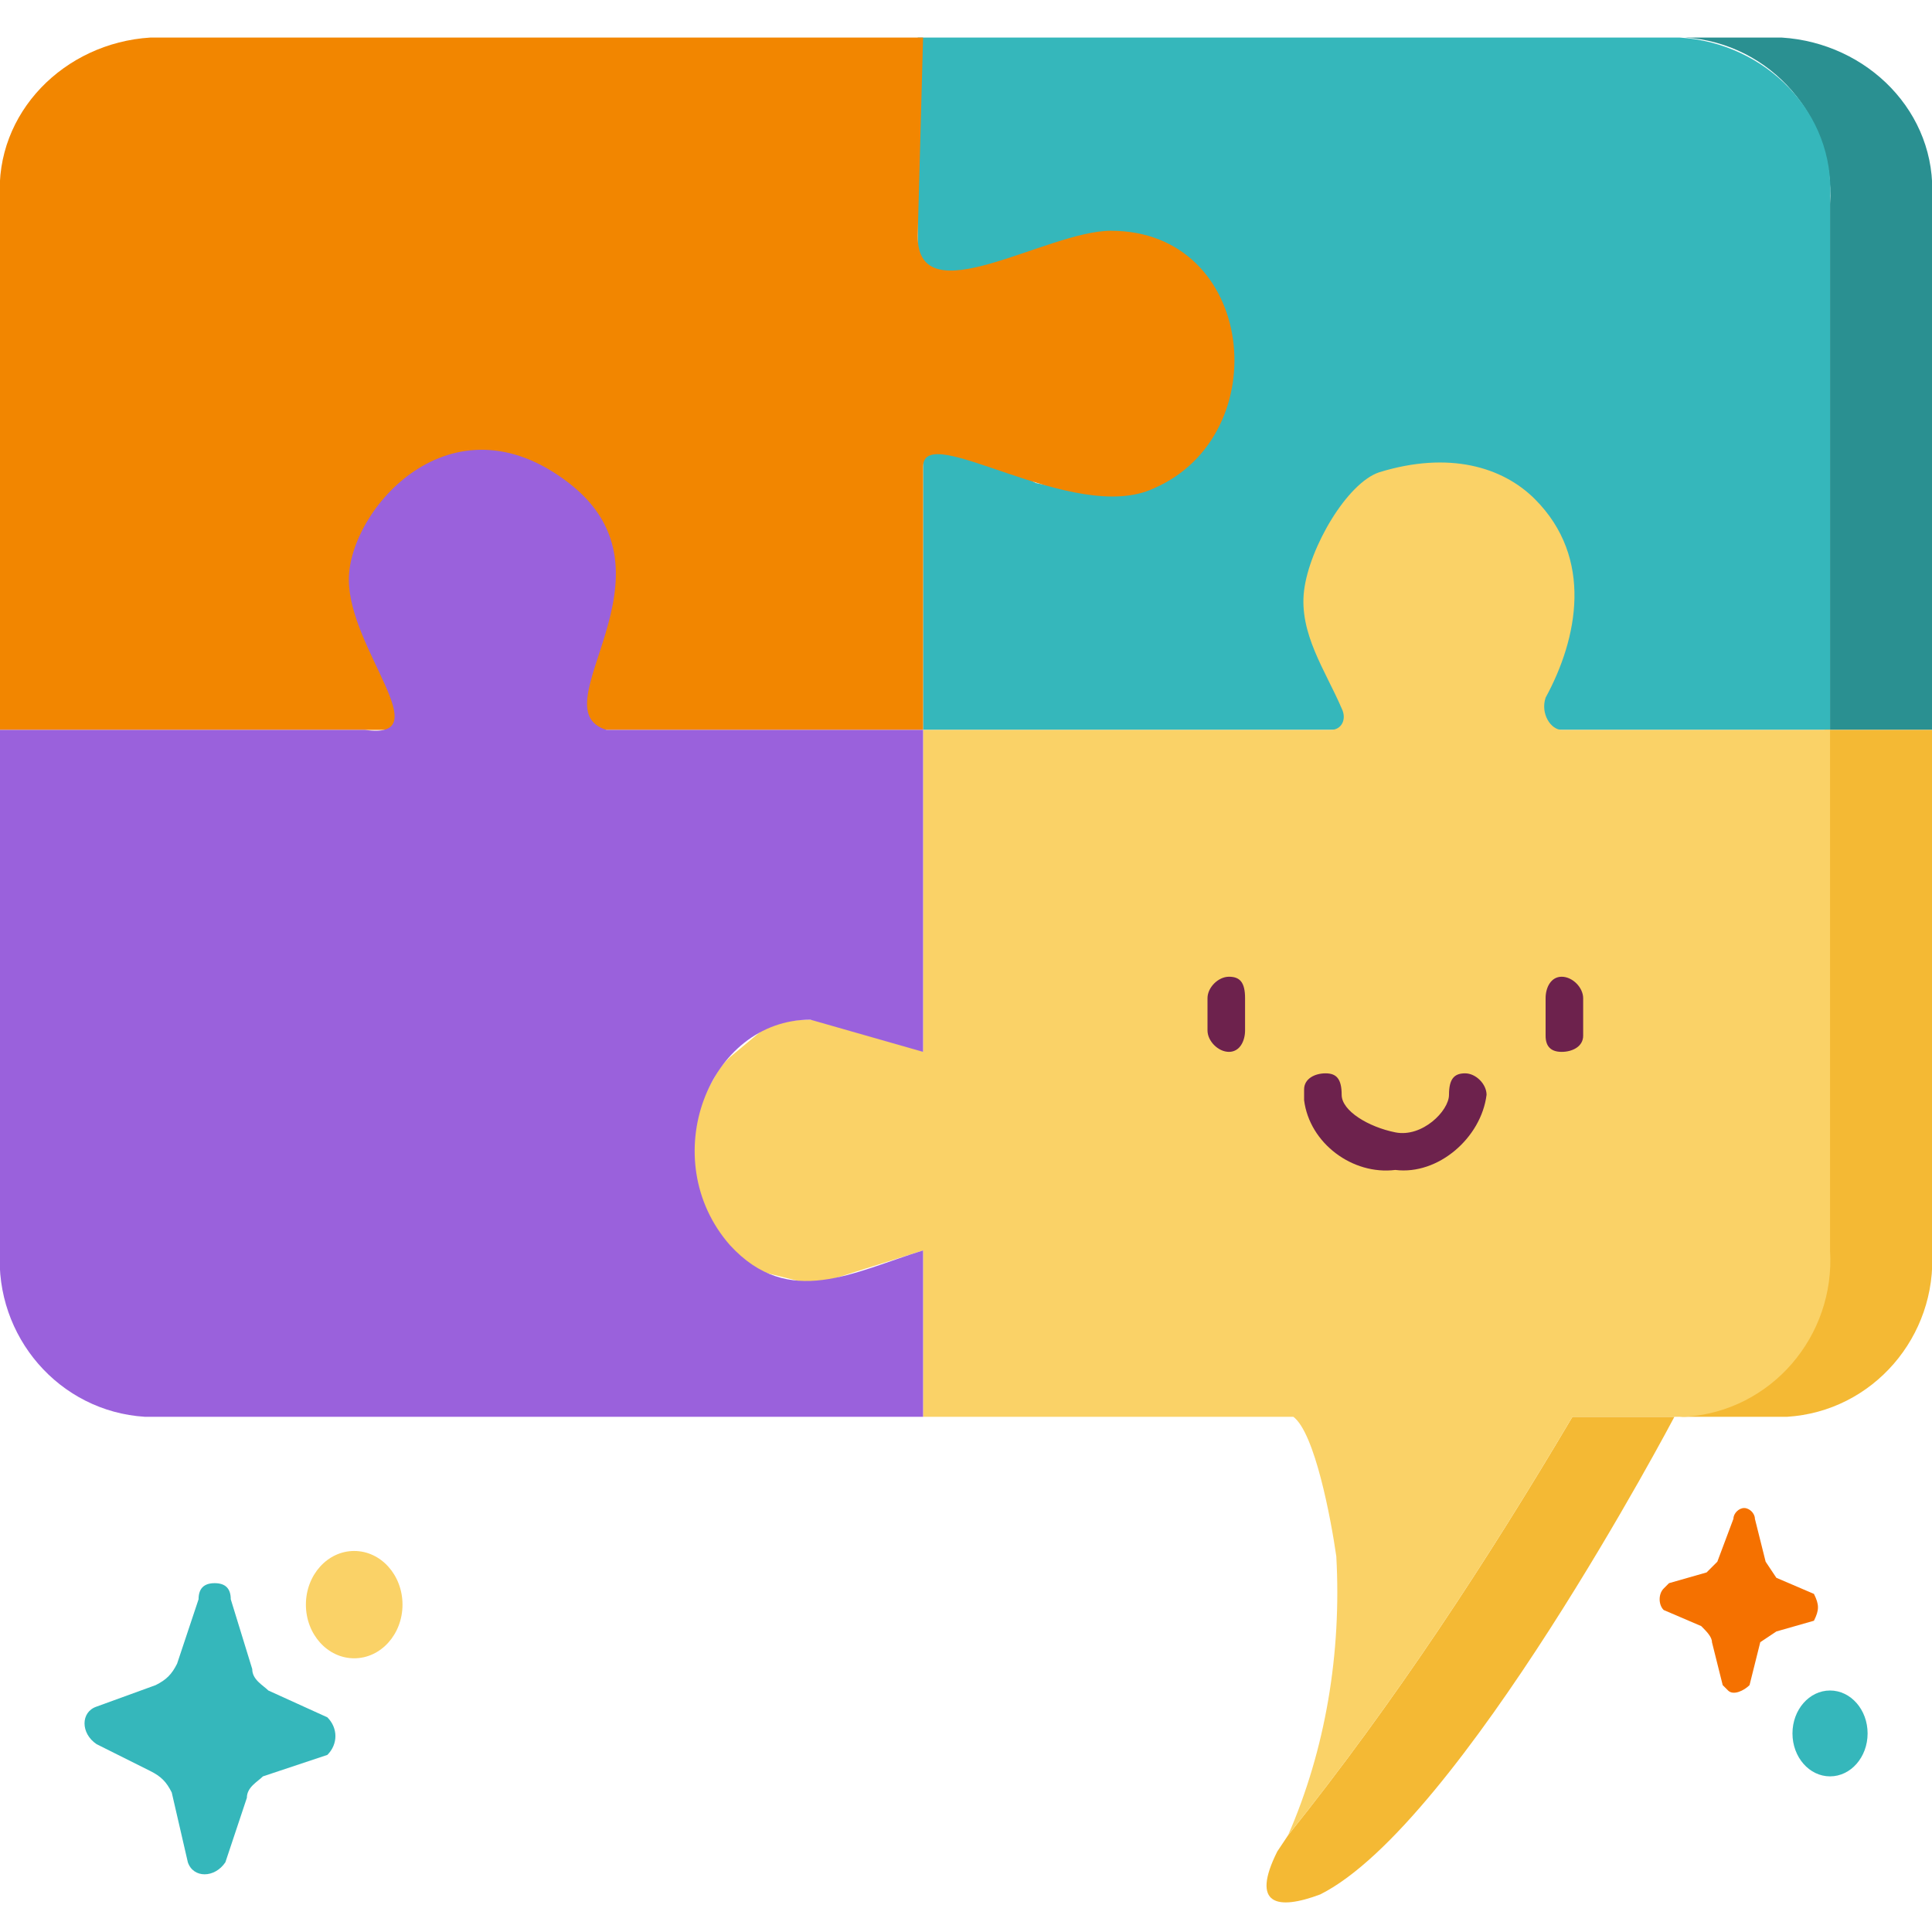
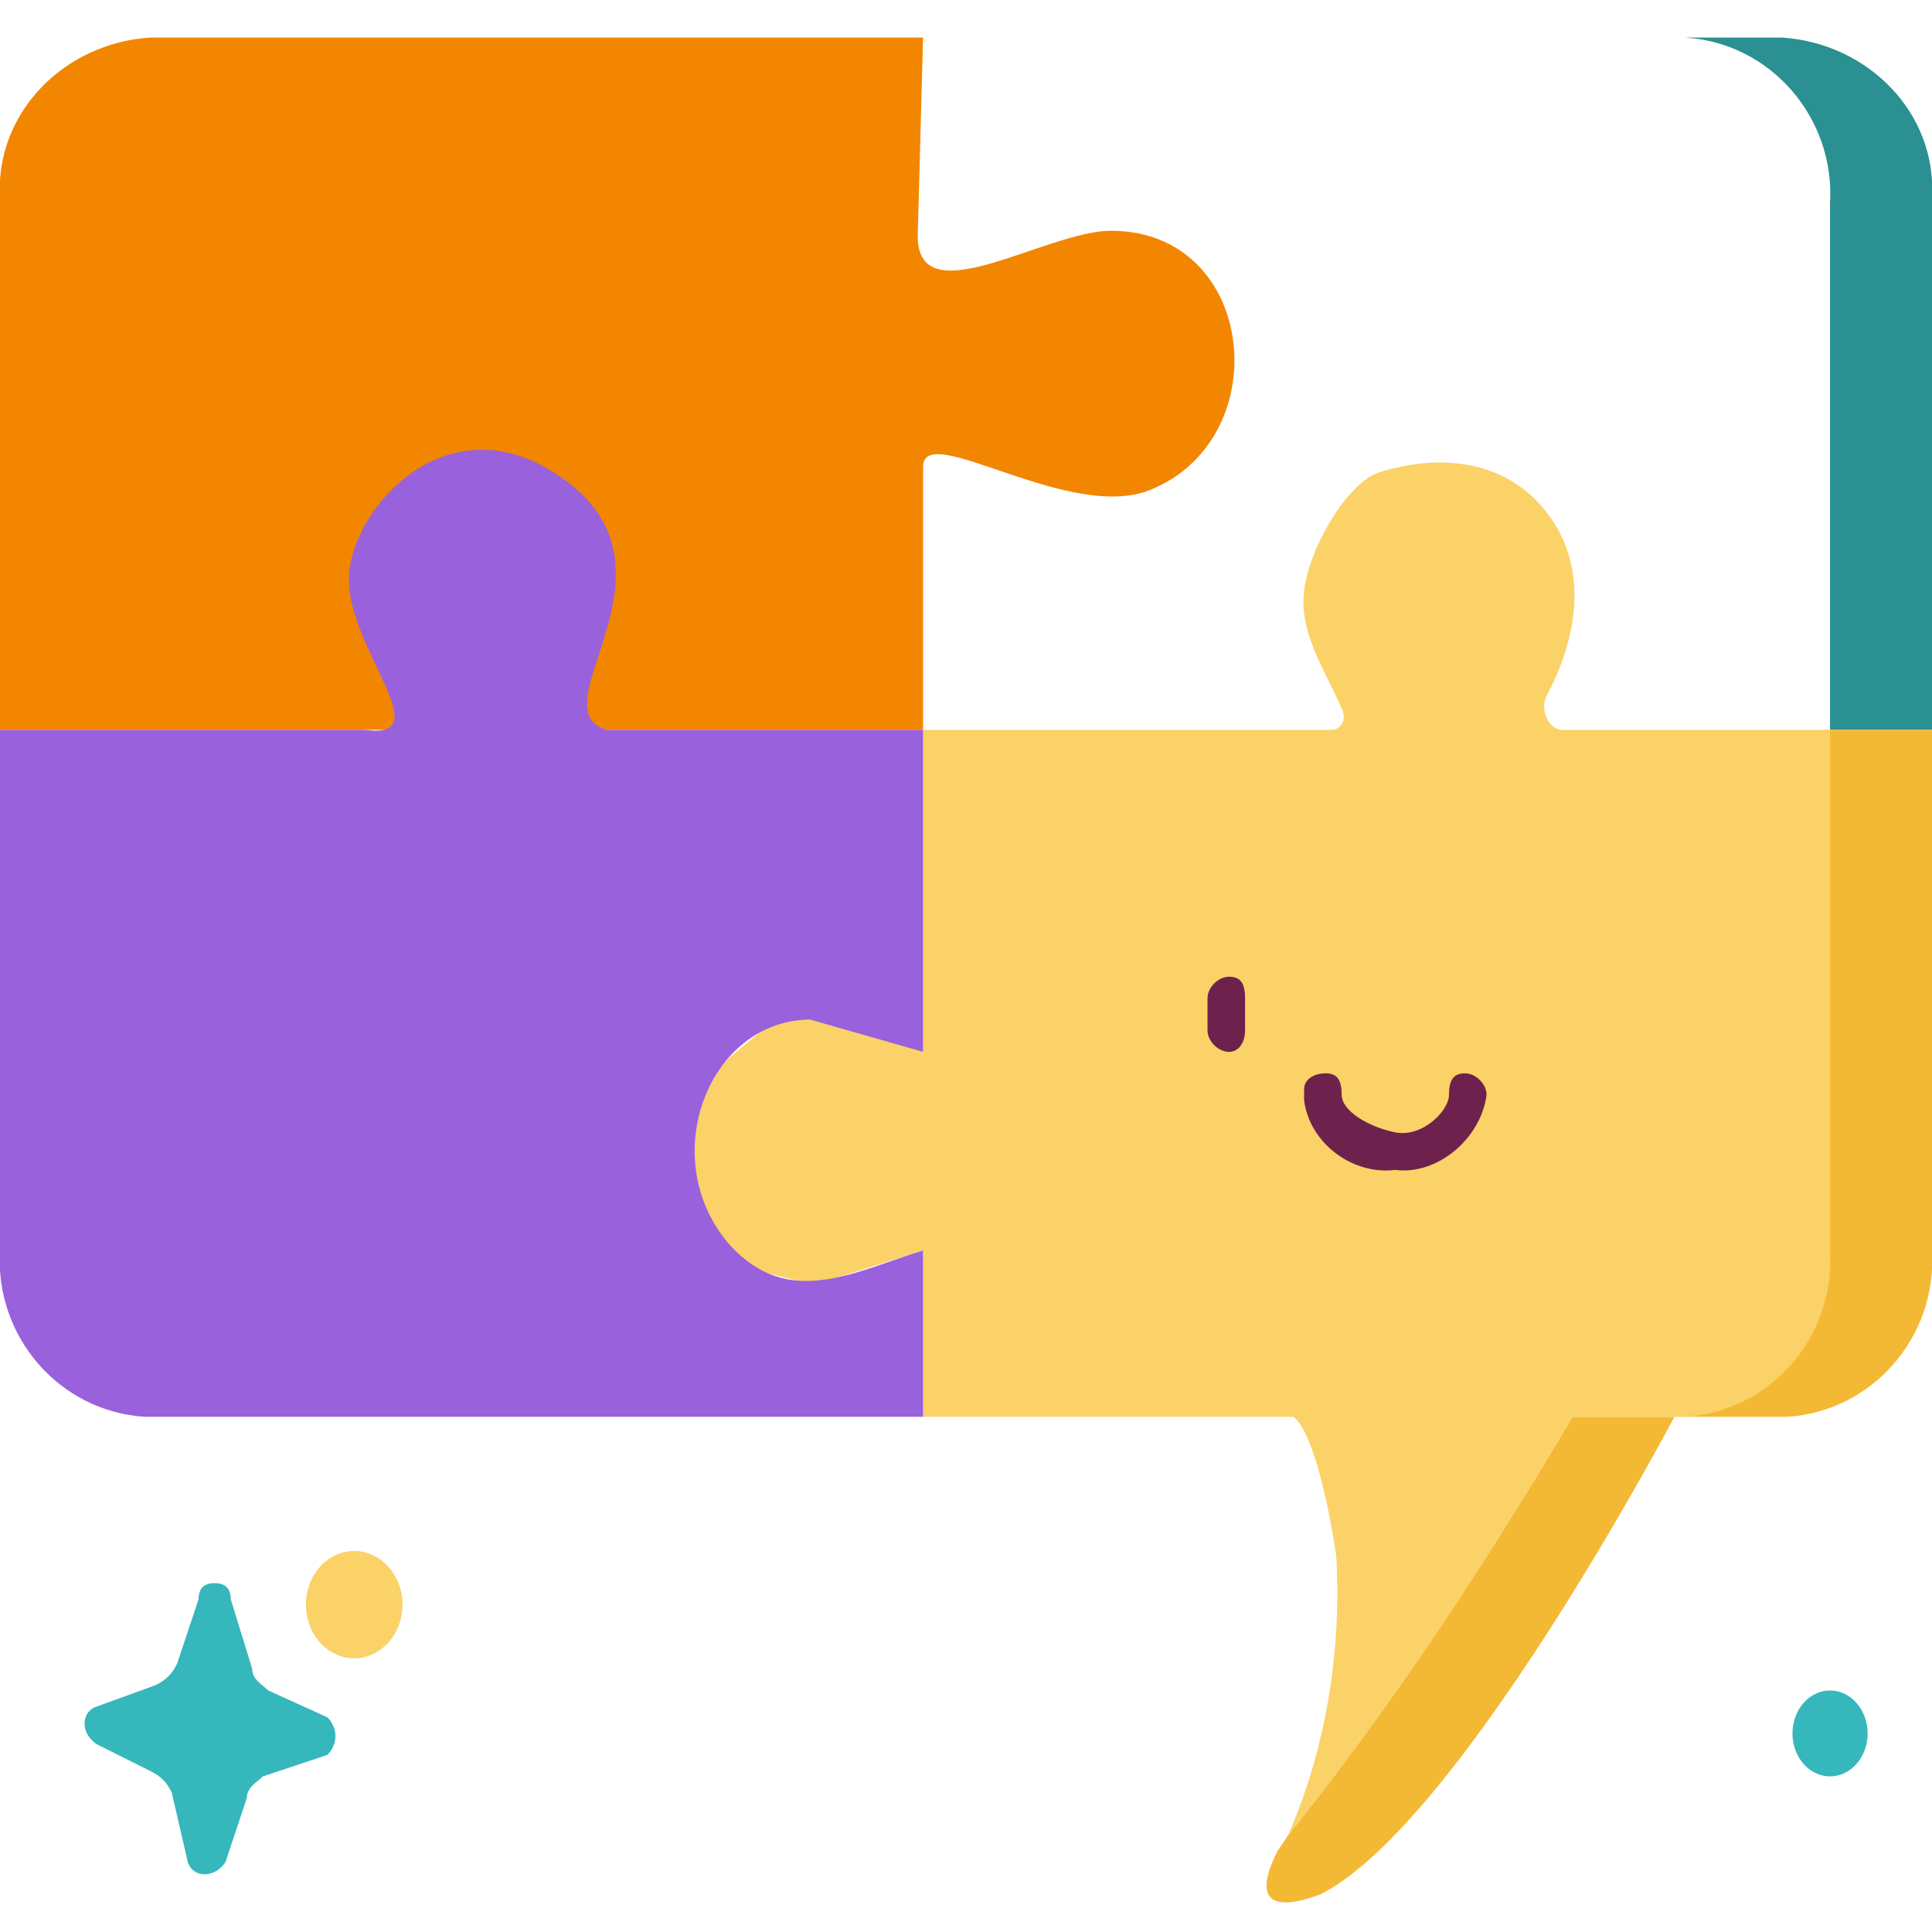
<svg xmlns="http://www.w3.org/2000/svg" width="36" height="36" viewBox="0 0 36 36" fill="none">
  <g clip-path="url(#clip0_378_5657)">
    <path fill-rule="evenodd" clip-rule="evenodd" d="M36 3.8V13.6H34.1V3.8C34.2 2.2 33 0.8 31.4 0.7H31.3H33.2C34.8 0.8 36.1 2.1 36 3.7V3.8Z" fill="#2A9091" />
-     <path fill-rule="evenodd" clip-rule="evenodd" d="M34.1 3.8V13.6H28.6L29.1 11.3C29.1 10.7 28.9 10.2 28.6 9.7H28.1L27.8 9H27.6C27.1 8.8 26.6 8.8 26.1 9H26L25.4 9.5C24.3 10.7 24.9 12.1 25.3 13.6H17.2V8.5C17.2 8.2 17.5 8 17.8 8.2L19.3 9L20.3 9.2C22.3 9.2 23.3 6.5 21.9 5C21.3 4.4 20.4 4.3 19.6 4.7C18.8 5 17.9 5.3 17.1 5.6V0.7H31.3C32.9 0.8 34.2 2.1 34.1 3.7V3.8Z" fill="#35B7BB" />
    <path fill-rule="evenodd" clip-rule="evenodd" d="M17.2 0.7H2.8C1.2 0.8 -0.1 2.1 -8.53231e-06 3.7V3.8V13.6H7.6C7.2 12.2 6.4 10.8 7.5 9.6C8.6 8.4 11.2 9.1 11.2 11.3L10.7 13.6H17.2V8.7C17.2 7.8 20 9.8 21.5 9.1C23.8 8.1 23.4 4.3 20.7 4.3C19.5 4.3 17.1 5.9 17.1 4.4L17.2 0.7Z" fill="#F28600" />
    <path fill-rule="evenodd" clip-rule="evenodd" d="M36 13.6V23.3C36.1 24.9 34.9 26.3 33.3 26.4H31.3C32.9 26.3 34.1 24.9 34 23.3V13.6H36Z" fill="#F4B934" />
    <path fill-rule="evenodd" clip-rule="evenodd" d="M31.2 26.4C31.2 26.4 27.2 34 24.6 35.3C23.8 35.6 23.3 35.5 23.8 34.5L24 34.2C26 31.7 27.7 29.1 29.3 26.4H31.2Z" fill="#F4B934" />
    <path fill-rule="evenodd" clip-rule="evenodd" d="M34.1 13.6V23.3C34.2 24.9 33 26.3 31.4 26.4H31.3H29.3C27.7 29.1 26 31.7 24 34.2C24.7 32.6 25 30.8 24.9 29C24.8 28.3 24.5 26.7 24.1 26.4H17.2V23.3L15.3 23.9H15L14.2 23.7C13 23 12.5 21.4 13.3 20.1C13.4 19.9 13.5 19.8 13.6 19.7L14.2 19.2C14.5 19 14.9 19 15.3 19C16 19.1 16.6 19.3 17.2 19.6V13.6H24.8C25 13.6 25.1 13.4 25 13.2C24.7 12.5 24.2 11.8 24.3 11C24.4 10.2 25.1 9 25.7 8.8C27 8.4 28 8.7 28.6 9.3C29.7 10.4 29.4 11.9 28.8 13C28.7 13.3 28.9 13.6 29.1 13.6H34.1Z" fill="#FAD267" />
    <path fill-rule="evenodd" clip-rule="evenodd" d="M13.6 23.2C12.2 21.6 13.2 19 15.1 19L17.2 19.6V13.6H11.3C10 13.2 12.8 10.7 10.6 9C8.4 7.3 6.5 9.5 6.5 10.8C6.5 12.1 8.2 13.8 6.8 13.6H-7.36956e-06V23.3C-0.1 24.9 1.1 26.3 2.7 26.4H2.8H17.2V23.3C15.9 23.7 14.7 24.4 13.6 23.2Z" fill="#9A61DC" />
    <path d="M22.9 19.6C22.7 19.6 22.5 19.4 22.5 19.2V18.6C22.5 18.4 22.7 18.2 22.9 18.2C23.1 18.2 23.2 18.3 23.2 18.6V19.2C23.2 19.4 23.1 19.6 22.9 19.6Z" fill="#6D224D" />
-     <path d="M29.1 19.6C28.9 19.6 28.8 19.5 28.8 19.3V18.6C28.8 18.4 28.9 18.2 29.1 18.2C29.3 18.2 29.5 18.4 29.5 18.6V19.3C29.5 19.5 29.3 19.6 29.1 19.6Z" fill="#6D224D" />
    <path d="M26 21.8C25.2 21.9 24.4 21.3 24.3 20.5C24.3 20.4 24.3 20.4 24.3 20.3C24.3 20.1 24.5 20 24.7 20C24.9 20 25 20.1 25 20.4C25 20.7 25.5 21 26 21.1C26.5 21.2 27 20.7 27 20.4C27 20.1 27.1 20 27.3 20C27.5 20 27.7 20.2 27.7 20.4C27.6 21.2 26.8 21.9 26 21.8Z" fill="#6D224D" />
-     <path d="M32.9 29.1L33.1 29.4L33.8 29.7C33.9 29.9 33.9 30 33.8 30.2L33.1 30.4L32.8 30.6L32.6 31.4C32.5 31.5 32.3 31.6 32.2 31.5L32.1 31.4L31.9 30.6C31.9 30.5 31.8 30.4 31.7 30.3L31 30C30.9 29.9 30.9 29.7 31 29.6L31.1 29.5L31.8 29.3L32 29.1L32.3 28.3C32.3 28.2 32.4 28.1 32.5 28.1C32.6 28.1 32.7 28.2 32.7 28.3L32.9 29.1Z" fill="#F57100" />
    <path d="M34.1 33.1C34.487 33.1 34.8 32.742 34.8 32.3C34.8 31.858 34.487 31.5 34.1 31.5C33.713 31.5 33.4 31.858 33.4 32.3C33.4 32.742 33.713 33.1 34.1 33.1Z" fill="#35B7BB" />
    <path d="M4.7 31.1C4.7 31.3 4.9 31.4 5 31.5L6.1 32C6.3 32.2 6.3 32.5 6.1 32.7L4.9 33.1C4.8 33.2 4.6 33.3 4.6 33.5L4.2 34.7C4 35 3.6 35 3.5 34.7L3.2 33.4C3.1 33.2 3 33.1 2.8 33L1.8 32.5C1.5 32.3 1.5 31.9 1.8 31.8L2.9 31.4C3.1 31.3 3.2 31.2 3.3 31L3.7 29.8C3.7 29.6 3.8 29.5 4 29.5C4.2 29.5 4.3 29.6 4.3 29.8L4.7 31.1Z" fill="#35B7BB" />
    <path d="M6.6 30.9C7.097 30.9 7.5 30.452 7.5 29.9C7.5 29.348 7.097 28.9 6.6 28.9C6.103 28.9 5.7 29.348 5.7 29.9C5.7 30.452 6.103 30.9 6.6 30.9Z" fill="#FAD267" />
  </g>
  <defs>
    <clipPath id="clip0_378_5657">
      <rect width="36" height="36" fill="white" />
    </clipPath>
  </defs>
</svg>